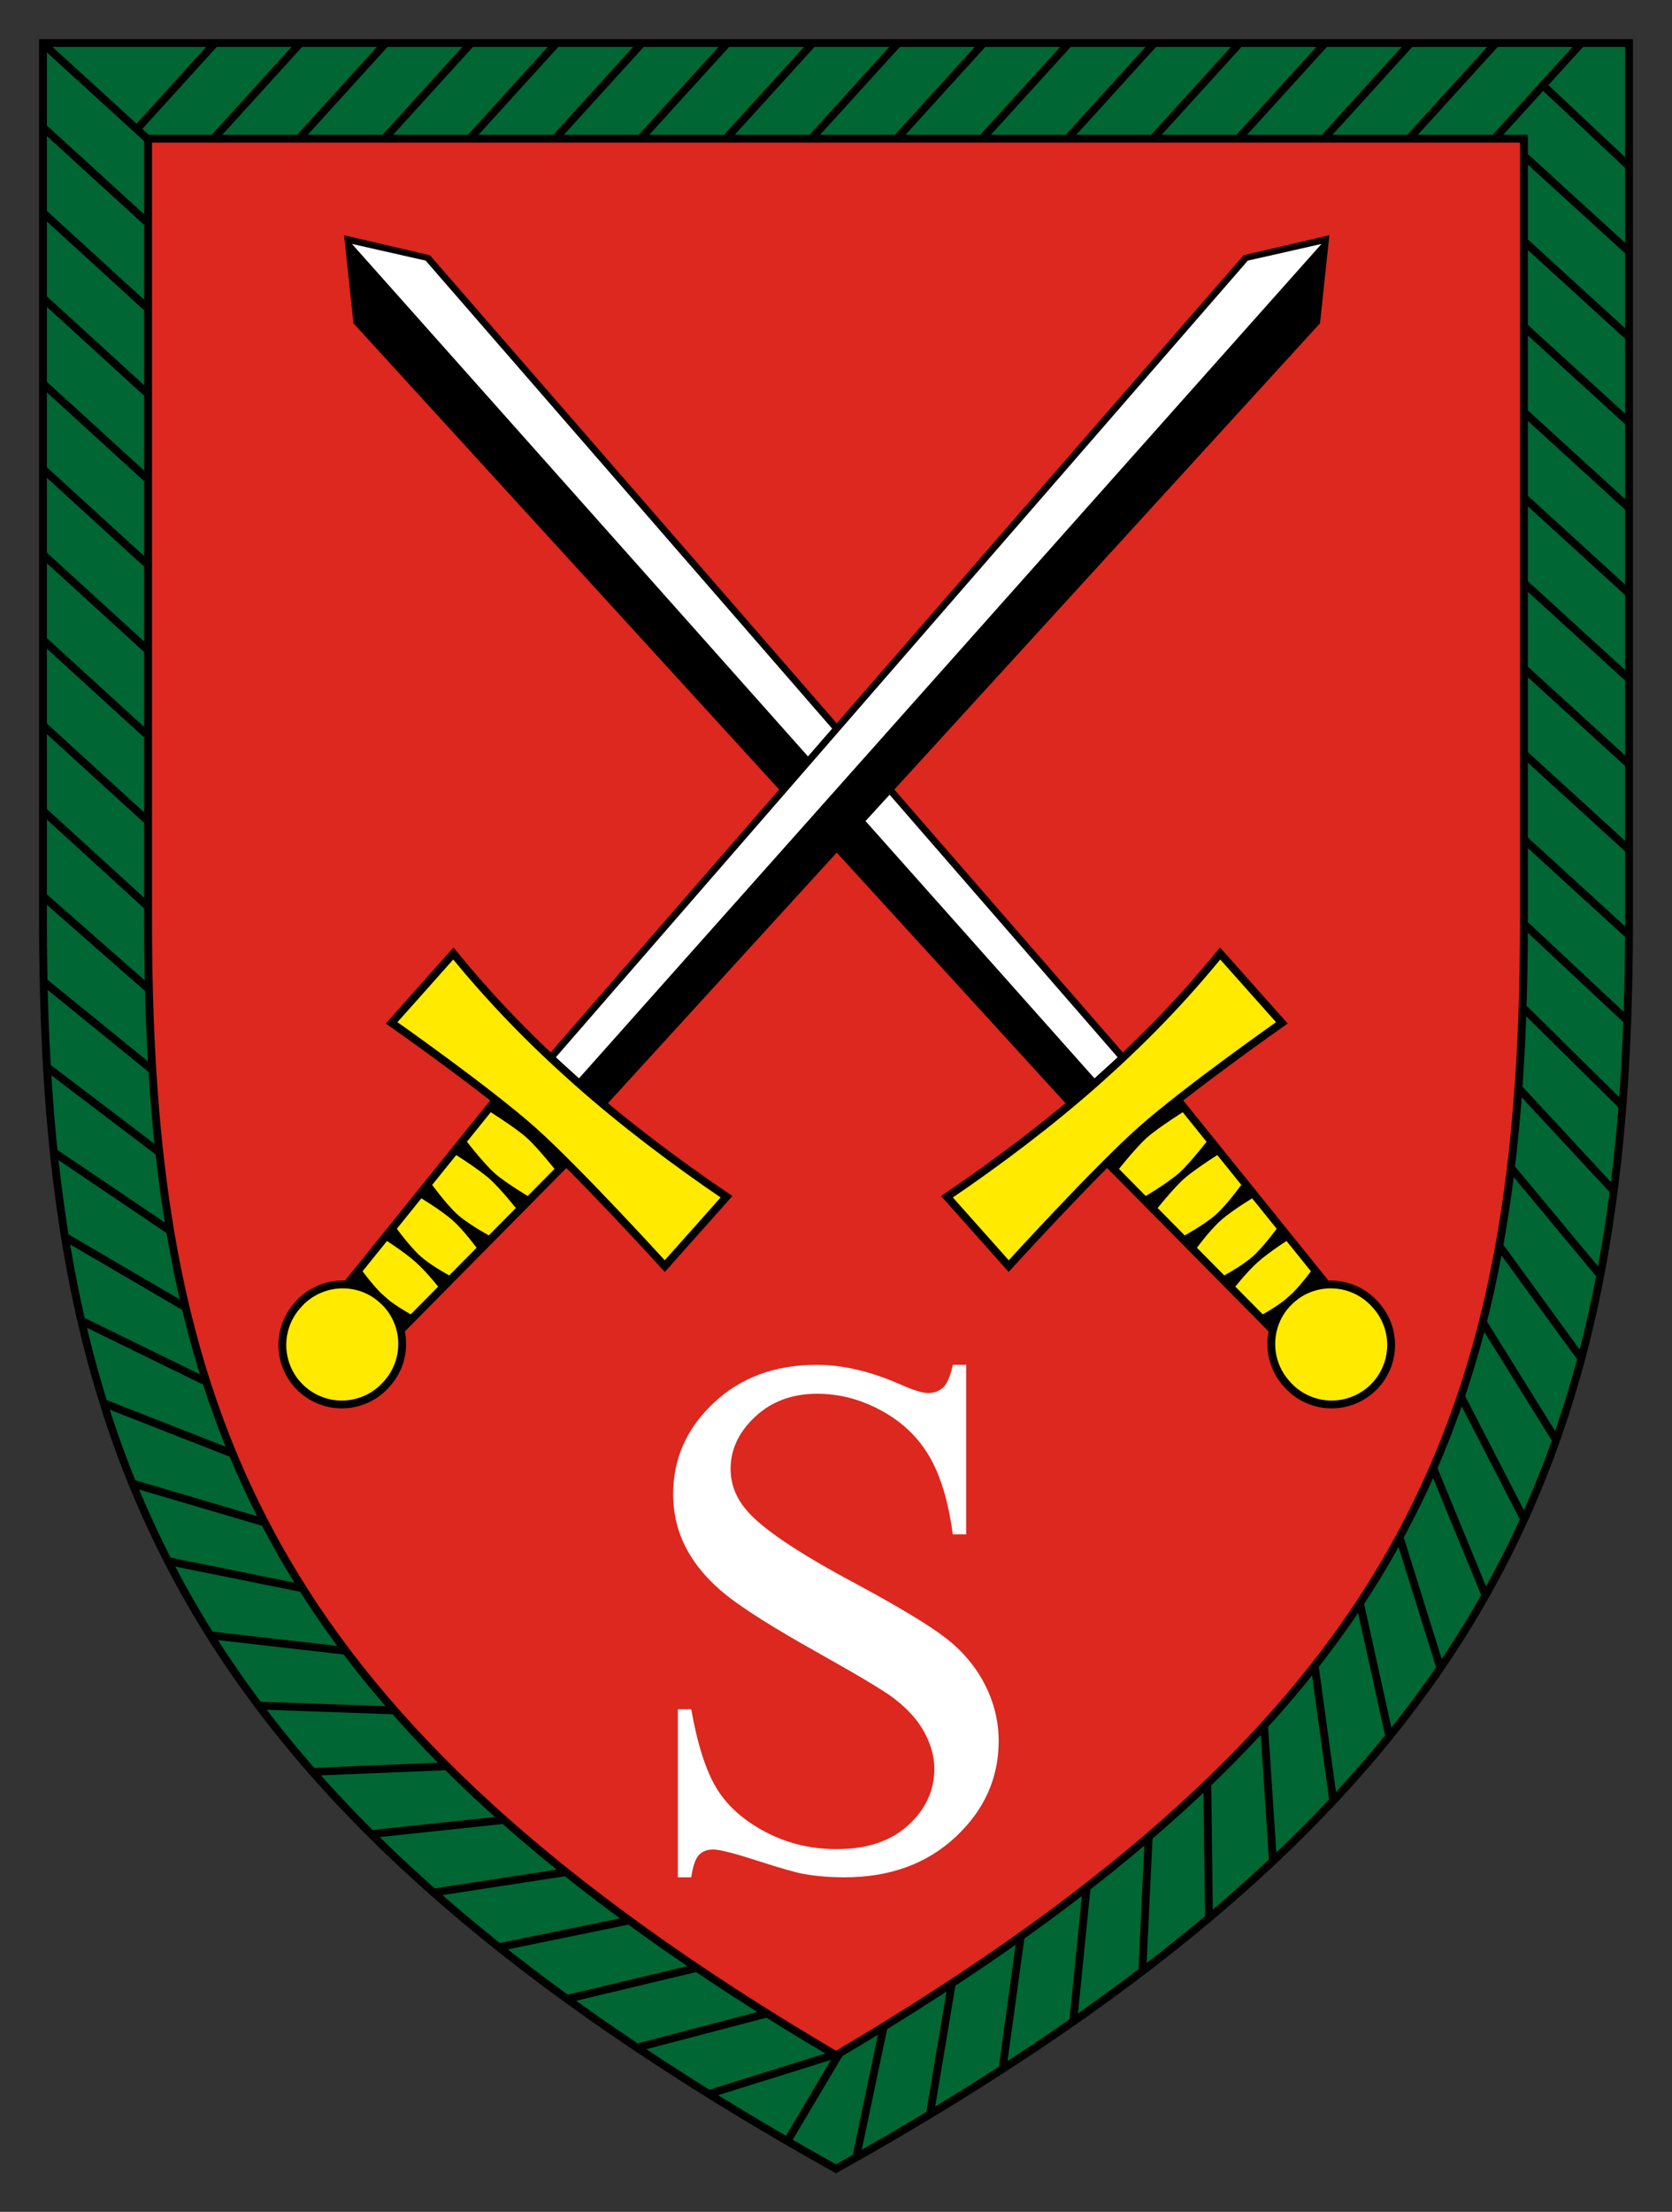
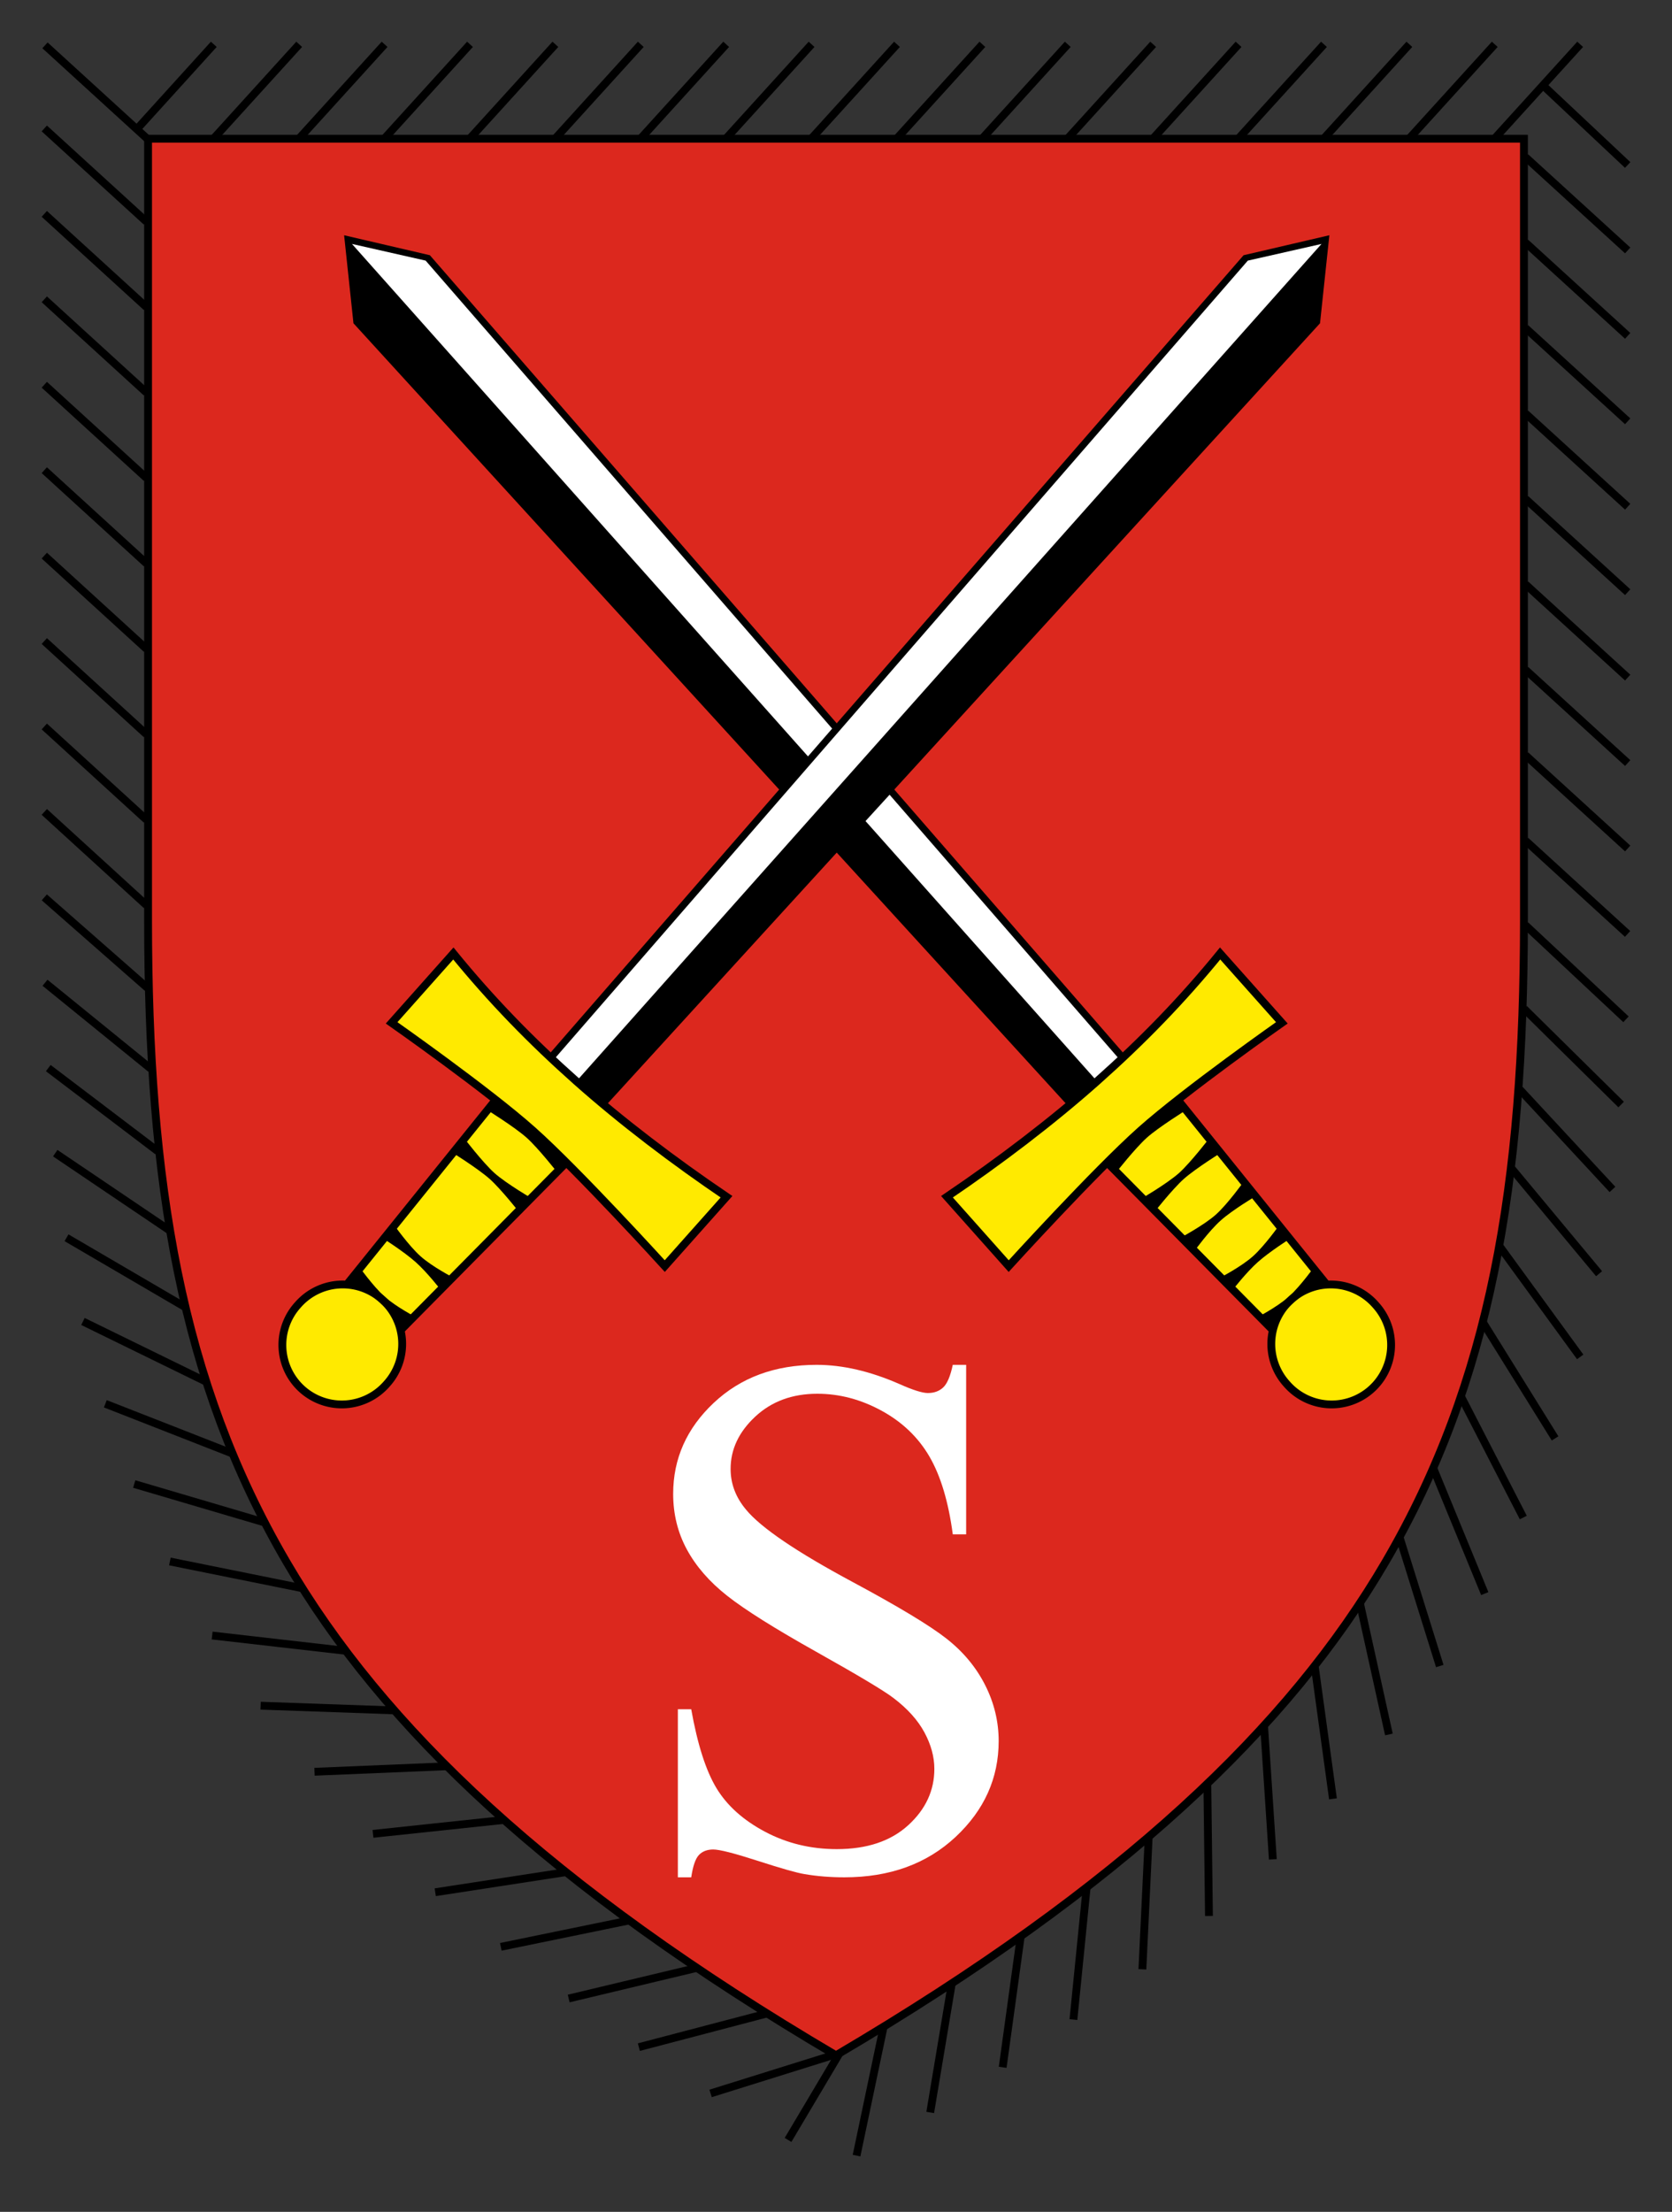
<svg xmlns="http://www.w3.org/2000/svg" version="1.1" width="213.875" height="282.812" id="svg2">
  <rect width="100%" height="100%" fill="#333333" stroke="none" />
  <defs id="defs4" />
-   <path d="m 5.5,5.5 0,112.375 c 0,34.569 4.492,62.639 19.531,88.156 14.636,24.834 39.734,47.739 81.906,71.281 42.172,-23.542 67.27,-46.447 81.906,-71.281 C 203.883,180.514 208.375,152.444 208.375,117.875 L 208.375,5.5 5.5,5.5 z" id="path2990" style="fill:#006633;fill-opacity:1;stroke:#000000" />
  <path d="M 18.733,28.347 5.667,16.424 M 18.733,39.271 5.667,27.347 M 18.733,50.194 5.667,38.271 M 18.733,61.118 5.667,49.195 M 18.733,72.042 5.667,60.119 M 18.733,82.966 5.667,71.042 M 18.733,93.889 5.667,81.966 M 18.733,104.813 5.667,92.89 M 18.733,115.737 5.667,103.813 M 18.847,126.304 5.667,114.737 M 19.278,136.639 5.758,125.656 M 20.169,147.187 6.176,136.567 m 15.398,20.676 -14.507,-9.798 M 23.578,167.069 8.509,158.261 m 17.751,18.354 -15.648,-7.65 m 19.063,16.864 -16.201,-6.34 m 20.376,15.176 -16.68,-4.917 m 21.604,13.345 -17.043,-3.442 m 22.686,11.444 -17.279,-1.976 m 23.277,9.573 -17.079,-0.602 m 23.88,7.744 -16.985,0.705 m 24.268,6.156 -16.788,1.783 m 24.777,4.881 -16.814,2.586 m 24.847,3.598 -16.46,3.381 m 25.271,2.646 -16.586,3.961 m 25.343,1.921 -16.368,4.296 m 25.88,0.7 -16.707,5.221 m 16.455,-5.073 -6.546,11.017 m 12.277,-14.704 -3.514,16.708 m 12.216,-22.206 -2.793,16.69 m 11.594,-22.632 -2.325,16.86 m 10.758,-23.173 -1.708,17.073 m 9.629,-23.402 -0.807,16.971 m 8.305,-23.867 0.21,17.045 m 7.039,-24.472 1.133,17.235 m 5.321,-24.969 2.369,17.232 m 3.42,-25.155 3.735,16.924 m 1.351,-25.269 5.157,16.52 m -0.821,-25.263 6.575,16.001 m -3,-25.12 7.929,15.394 m -5.097,-24.846 9.163,14.729 m -7.024,-24.466 10.237,14.044 m -8.716,-24.018 11.132,13.382 m -10.142,-23.55 11.852,12.775 m -11.304,-23.104 12.415,12.248 m -12.234,-22.926 12.854,12.028 m -12.85,-22.84 13.054,11.922 m -13.054,-22.846 13.067,11.923 m -13.067,-22.847 13.067,11.923 m -13.067,-22.847 13.067,11.923 m -13.067,-22.847 13.067,11.923 m -13.067,-22.847 13.067,11.923 m -13.067,-22.847 13.067,11.923 m -13.067,-22.847 13.067,11.923 m -13.067,-22.847 13.067,11.923 m -10.895,-21.162 10.895,10.238 M 191.14,17.76 202.127,5.667 M 180.216,17.76 191.203,5.667 M 169.292,17.76 180.279,5.667 M 158.369,17.76 169.356,5.667 M 147.445,17.76 158.432,5.667 M 136.521,17.76 147.508,5.667 M 125.597,17.76 136.585,5.667 M 114.674,17.76 125.661,5.667 M 103.75,17.76 114.737,5.667 M 92.826,17.76 103.813,5.667 M 81.903,17.76 92.89,5.667 M 70.979,17.76 81.966,5.667 M 60.055,17.76 71.042,5.667 M 49.131,17.76 60.119,5.667 M 38.208,17.76 49.195,5.667 M 27.284,17.76 38.271,5.667 M 17.634,16.374 27.347,5.667" id="path2383" style="fill:none;stroke:#000000;stroke-width:1px;stroke-linecap:butt;stroke-linejoin:miter;stroke-opacity:1" />
  <path d="m 18.94,17.737 0,99.865 c 0,33.713 4.243,59.049 17.687,82.075 12.322,21.104 33.616,41.521 70.311,63.118 36.695,-21.597 57.989,-42.014 70.311,-63.118 13.444,-23.026 17.687,-48.362 17.687,-82.075 l 0,-99.865 -175.995,0 z" id="path2992" style="fill:#dc281e;stroke:#000000;stroke-width:1.005" />
  <g id="layer3" style="display:inline">
    <g transform="matrix(-0.747,0.665,0.665,0.747,126.189,-57.388)" id="g6524-8">
      <path d="m 115.128,157.48 -1.602,-137.43 5.997,-8.495 6.085,8.495 -1.758,137.432 z" id="path5445-2" style="fill:#000000;fill-opacity:1;stroke:#000000;stroke-width:1px;stroke-linecap:butt;stroke-linejoin:miter;stroke-opacity:1" />
      <path d="m 119.508,12.189 -5.621,7.861 1.629,136.085 3.992,4e-5 z" id="path5469-4" style="fill:#ffffff;fill-opacity:1;stroke:none" />
      <path d="m 113.364,163.918 12.097,0 -1.728,32.949 -8.756,0 z" id="path6427-5" style="fill:#ffea00;fill-opacity:1;stroke:#000000;stroke-width:1px;stroke-linecap:butt;stroke-linejoin:miter;stroke-opacity:1" />
      <path d="m 127.304,200.785 a 7.604,7.604 0 1 1 -15.207,0 7.604,7.604 0 1 1 15.207,0 z" transform="translate(-0.187,-0.23)" id="path6435-5" style="fill:#ffea00;fill-opacity:1;stroke:#000000;stroke-opacity:1" />
      <path d="m 113.364,170.451 c 0,0 4.127,0.795 6.144,0.794 2.016,-5.3e-4 5.953,-0.794 5.953,-0.794 l 0,2.477 c 0,0 -3.937,-0.713 -5.953,-0.713 -2.016,0 -6.144,0.713 -6.144,0.713 z" id="path6437-1" style="fill:#000000;fill-opacity:1;stroke:none" />
      <path d="m 113.378,163.37 c 0,0 4.127,0.795 6.144,0.794 2.016,-5.3e-4 5.953,-0.794 5.953,-0.794 l 0,2.477 c 0,0 -3.937,-0.713 -5.953,-0.713 -2.016,0 -6.144,0.713 -6.144,0.713 z" id="path6437-7-7" style="fill:#000000;fill-opacity:1;stroke:none" />
      <path d="m 96.889,153.774 c 7.574,1.216 14.824,1.743 22.618,1.735 7.795,-0.008 16.119,-0.666 24.156,-1.735 l 0,11.873 c 0,0 -16.36,-1.728 -24.156,-1.728 -7.796,0 -22.618,1.728 -22.618,1.728 z" id="path5487-1" style="fill:#ffea00;fill-opacity:1;stroke:#000000;stroke-width:1px;stroke-linecap:butt;stroke-linejoin:miter;stroke-opacity:1;display:inline" />
      <path d="m 113.998,177.562 c 0,0 3.493,0.787 5.51,0.786 2.016,-5.3e-4 5.262,-0.786 5.262,-0.786 l -0.23,2.419 c 0,0 -3.015,-0.663 -5.032,-0.663 -2.016,0 -5.452,0.663 -5.452,0.663 z" id="path6437-0-1" style="fill:#000000;fill-opacity:1;stroke:none" />
      <path d="m 114.315,184.742 c 0,0 3.177,0.737 5.193,0.737 2.016,-5.3e-4 4.859,-0.733 4.859,-0.733 l -0.115,2.218 c 0,0 -2.727,-0.515 -4.744,-0.515 -2.016,0 -5.135,0.515 -5.135,0.515 z" id="path6437-4-5" style="fill:#000000;fill-opacity:1;stroke:none" />
      <path d="m 114.315,191.651 c 0,0 3.177,0.737 5.193,0.737 2.016,-5.3e-4 4.859,-0.733 4.859,-0.733 l -0.115,2.218 c 0,0 -2.727,-0.515 -4.744,-0.515 -2.016,0 -5.135,0.515 -5.135,0.515 z" id="path6437-4-8-2" style="fill:#000000;fill-opacity:1;stroke:none" />
    </g>
    <g transform="matrix(0.747,0.665,-0.665,0.747,87.875,-57.388)" id="g6524">
      <path d="m 115.128,157.48 -1.602,-137.43 5.997,-8.495 6.085,8.495 -1.758,137.432 z" id="path5445" style="fill:#000000;fill-opacity:1;stroke:#000000;stroke-width:1px;stroke-linecap:butt;stroke-linejoin:miter;stroke-opacity:1" />
      <path d="m 119.508,12.189 -5.621,7.861 1.629,136.085 3.992,4e-5 z" id="path5469" style="fill:#ffffff;fill-opacity:1;stroke:none" />
      <path d="m 113.364,163.918 12.097,0 -1.728,32.949 -8.756,0 z" id="path6427" style="fill:#ffea00;fill-opacity:1;stroke:#000000;stroke-width:1px;stroke-linecap:butt;stroke-linejoin:miter;stroke-opacity:1" />
      <path d="m 127.304,200.785 a 7.604,7.604 0 1 1 -15.207,0 7.604,7.604 0 1 1 15.207,0 z" transform="translate(-0.187,-0.23)" id="path6435" style="fill:#ffea00;fill-opacity:1;stroke:#000000;stroke-opacity:1" />
      <path d="m 113.364,170.451 c 0,0 4.127,0.795 6.144,0.794 2.016,-5.3e-4 5.953,-0.794 5.953,-0.794 l 0,2.477 c 0,0 -3.937,-0.713 -5.953,-0.713 -2.016,0 -6.144,0.713 -6.144,0.713 z" id="path6437" style="fill:#000000;fill-opacity:1;stroke:none" />
      <path d="m 113.378,163.37 c 0,0 4.127,0.795 6.144,0.794 2.016,-5.3e-4 5.953,-0.794 5.953,-0.794 l 0,2.477 c 0,0 -3.937,-0.713 -5.953,-0.713 -2.016,0 -6.144,0.713 -6.144,0.713 z" id="path6437-7" style="fill:#000000;fill-opacity:1;stroke:none" />
      <path d="m 96.889,153.774 c 7.574,1.216 14.824,1.743 22.618,1.735 7.795,-0.008 16.119,-0.666 24.156,-1.735 l 0,11.873 c 0,0 -16.36,-1.728 -24.156,-1.728 -7.796,0 -22.618,1.728 -22.618,1.728 z" id="path5487" style="fill:#ffea00;fill-opacity:1;stroke:#000000;stroke-width:1px;stroke-linecap:butt;stroke-linejoin:miter;stroke-opacity:1;display:inline" />
-       <path d="m 113.998,177.562 c 0,0 3.493,0.787 5.51,0.786 2.016,-5.3e-4 5.262,-0.786 5.262,-0.786 l -0.23,2.419 c 0,0 -3.015,-0.663 -5.032,-0.663 -2.016,0 -5.452,0.663 -5.452,0.663 z" id="path6437-0" style="fill:#000000;fill-opacity:1;stroke:none" />
      <path d="m 114.315,184.742 c 0,0 3.177,0.737 5.193,0.737 2.016,-5.3e-4 4.859,-0.733 4.859,-0.733 l -0.115,2.218 c 0,0 -2.727,-0.515 -4.744,-0.515 -2.016,0 -5.135,0.515 -5.135,0.515 z" id="path6437-4" style="fill:#000000;fill-opacity:1;stroke:none" />
      <path d="m 114.315,191.651 c 0,0 3.177,0.737 5.193,0.737 2.016,-5.3e-4 4.859,-0.733 4.859,-0.733 l -0.115,2.218 c 0,0 -2.727,-0.515 -4.744,-0.515 -2.016,0 -5.135,0.515 -5.135,0.515 z" id="path6437-4-8" style="fill:#000000;fill-opacity:1;stroke:none" />
    </g>
  </g>
  <g id="layer4" style="display:inline">
    <g transform="matrix(1.183,0,0,1.183,-23.763,-47.907)" id="flowRoot6587" style="font-size:40px;font-style:normal;font-weight:normal;text-align:center;line-height:125%;letter-spacing:0px;word-spacing:0px;text-anchor:middle;fill:#ffffff;fill-opacity:1;stroke:none;font-family:Sans">
      <path d="m 124.555,188.01 0,18.32 -1.445,0 c -0.469,-3.516 -1.309,-6.315 -2.52,-8.398 -1.211,-2.083 -2.936,-3.737 -5.176,-4.961 -2.24,-1.224 -4.557,-1.836 -6.953,-1.836 -2.708,6e-5 -4.948,0.827 -6.719,2.48 -1.771,1.654 -2.656,3.535 -2.656,5.645 -1.1e-5,1.615 0.56,3.086 1.68,4.414 1.615,1.953 5.456,4.557 11.523,7.812 4.948,2.656 8.327,4.694 10.137,6.113 1.81,1.419 3.203,3.092 4.18,5.02 0.977,1.927 1.465,3.945 1.465,6.055 -4e-5,4.01 -1.556,7.467 -4.668,10.371 -3.112,2.904 -7.116,4.355 -12.012,4.355 -1.536,0 -2.982,-0.117 -4.336,-0.352 -0.807,-0.13 -2.48,-0.605 -5.02,-1.426 -2.539,-0.82 -4.147,-1.23 -4.824,-1.23 -0.651,0 -1.165,0.195 -1.543,0.586 -0.378,0.391 -0.658,1.198 -0.84,2.422 l -1.445,0 0,-18.164 1.445,0 c 0.677,3.802 1.589,6.647 2.734,8.535 1.146,1.888 2.897,3.457 5.254,4.707 2.357,1.25 4.941,1.875 7.754,1.875 3.255,10e-6 5.827,-0.859 7.715,-2.578 1.888,-1.719 2.832,-3.75 2.832,-6.094 -4e-5,-1.302 -0.358,-2.617 -1.074,-3.945 -0.716,-1.328 -1.829,-2.565 -3.34,-3.711 -1.016,-0.781 -3.789,-2.441 -8.32,-4.98 -4.531,-2.539 -7.754,-4.564 -9.668,-6.074 -1.914,-1.51 -3.366,-3.177 -4.355,-5 -0.99,-1.823 -1.484,-3.828 -1.484,-6.016 -5e-6,-3.802 1.458,-7.077 4.375,-9.824 2.917,-2.747 6.628,-4.121 11.133,-4.121 2.812,6e-5 5.794,0.69 8.945,2.07 1.458,0.651 2.487,0.977 3.086,0.977 0.677,5e-5 1.23,-0.202 1.66,-0.605 0.43,-0.404 0.775,-1.217 1.035,-2.441 z" id="path6617" style="font-size:80px;fill:#ffffff;font-family:Times New Roman;-inkscape-font-specification:Times New Roman" />
    </g>
  </g>
  <path d="M 5.754,5.798 18.821,17.726" id="path11974" style="fill:none;stroke:#000000;stroke-width:1px;stroke-linecap:butt;stroke-linejoin:miter;stroke-opacity:1" />
</svg>